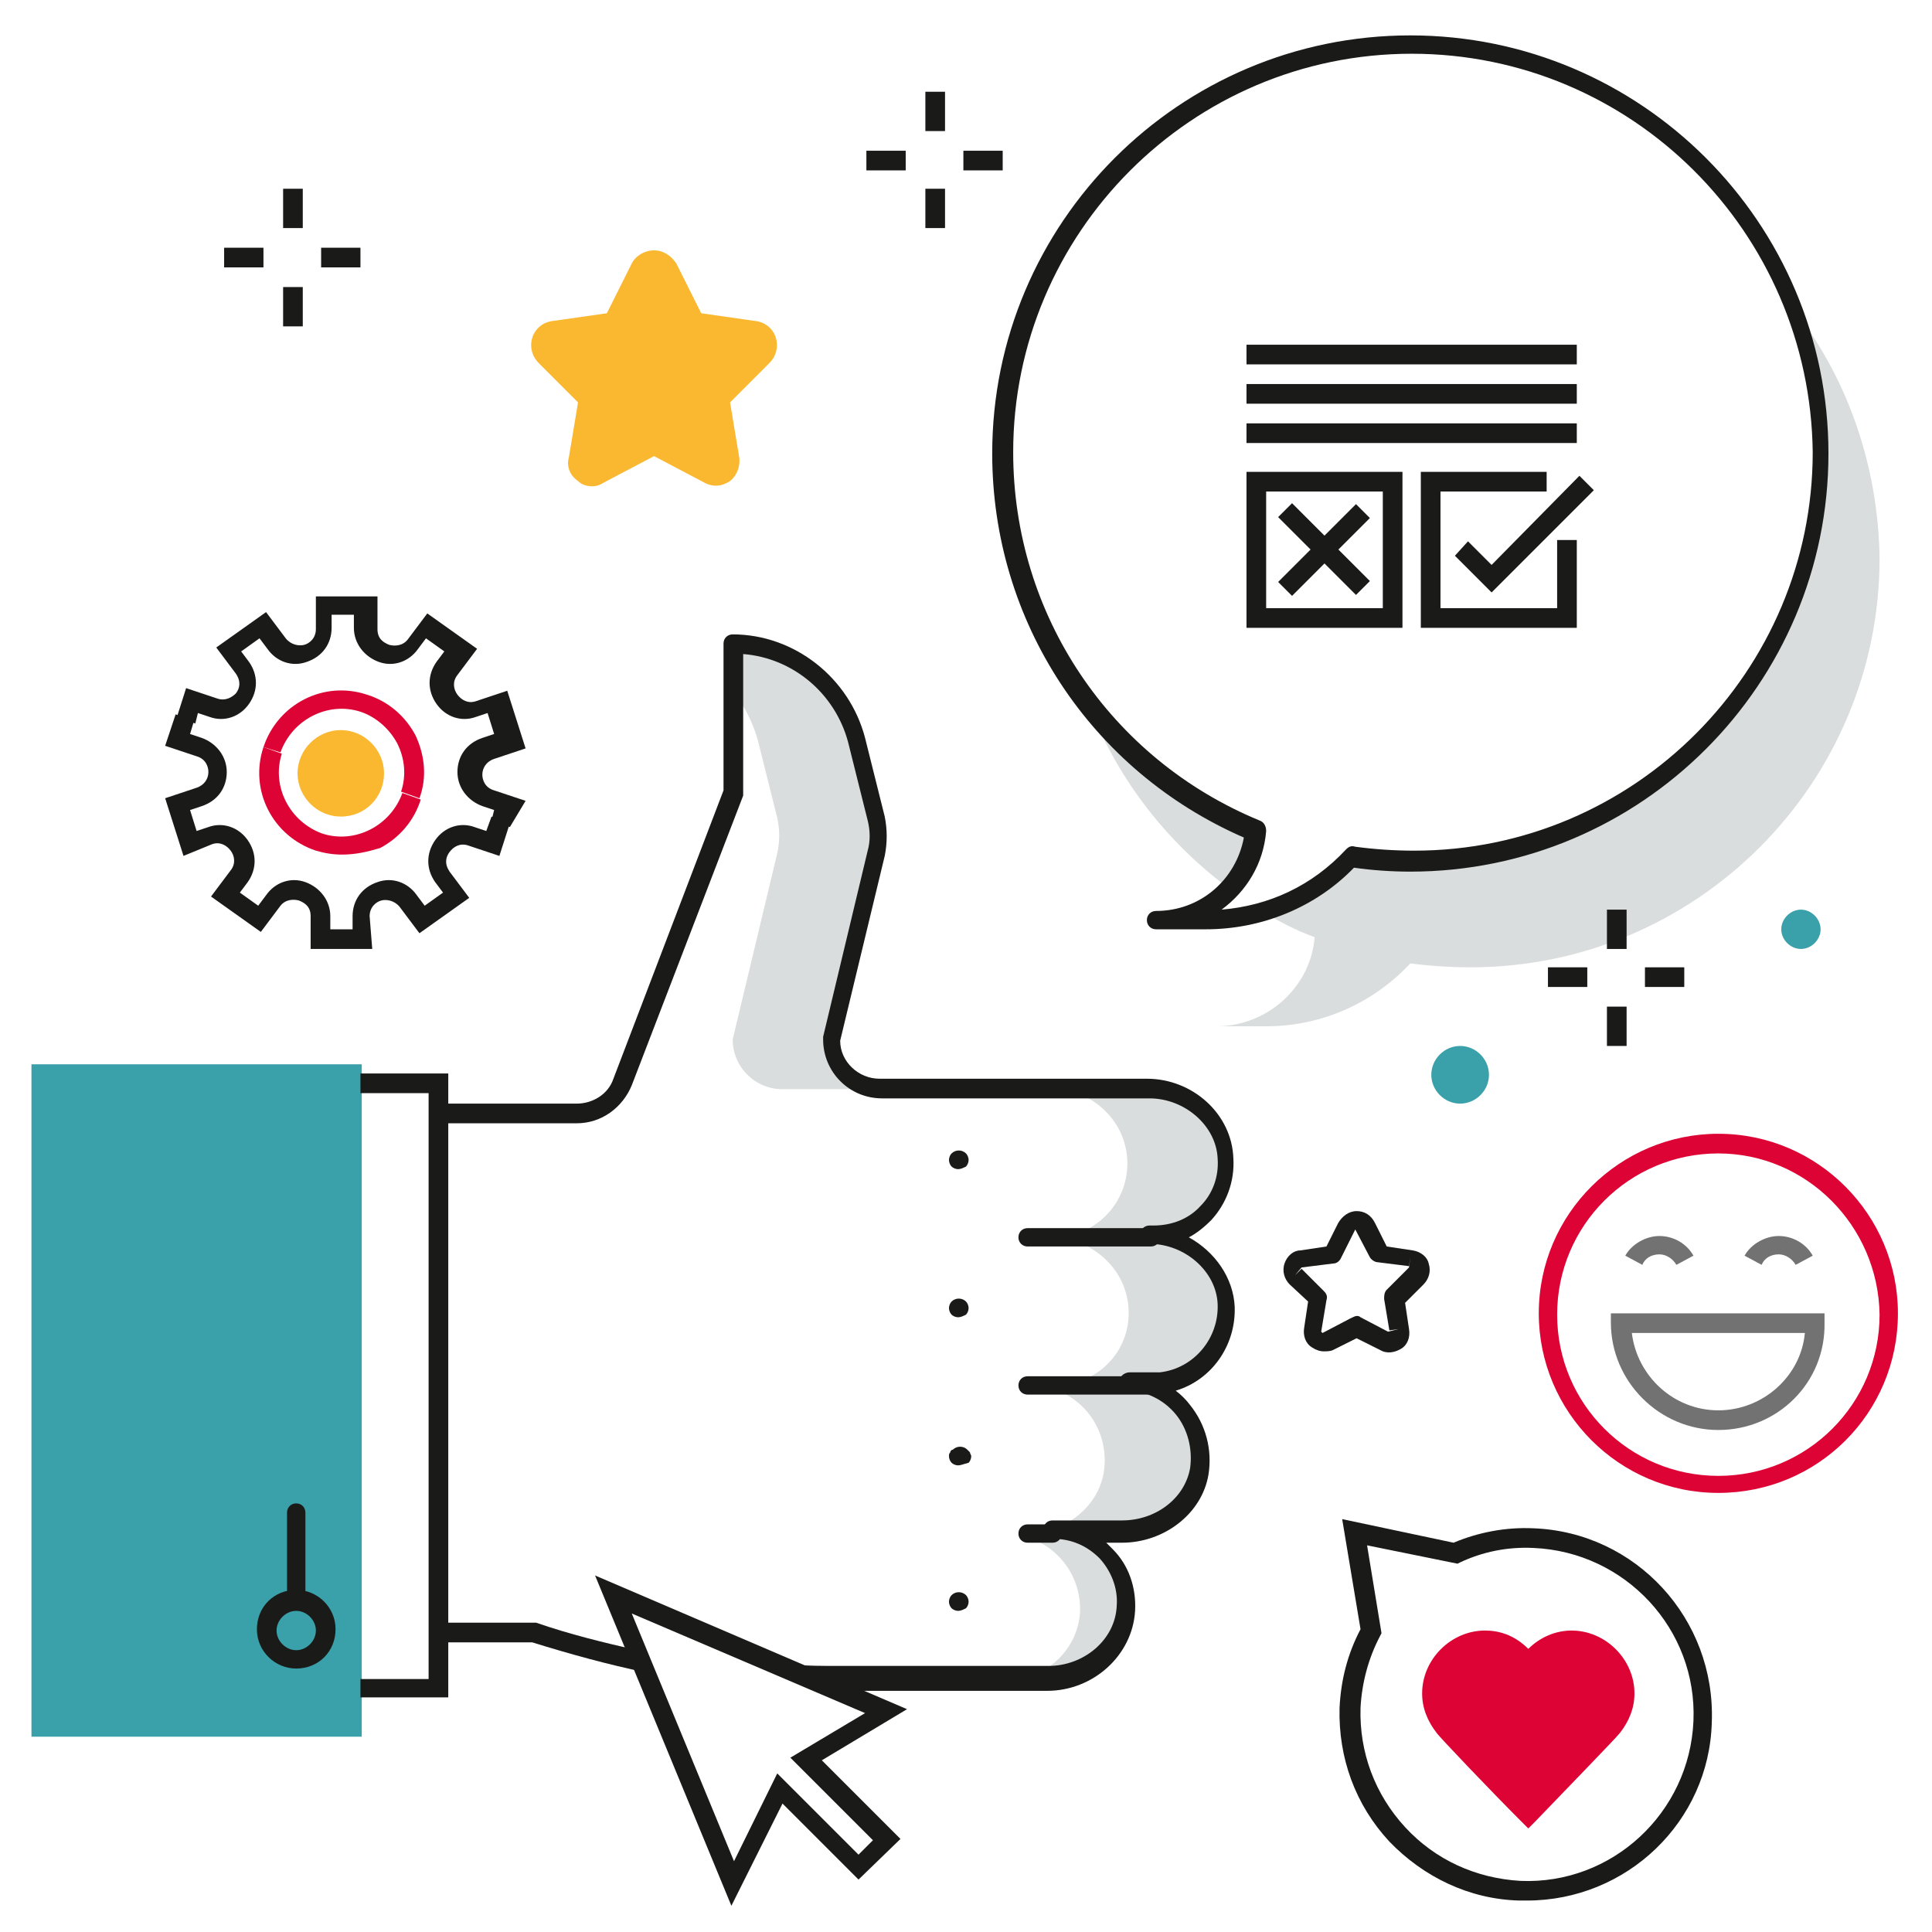
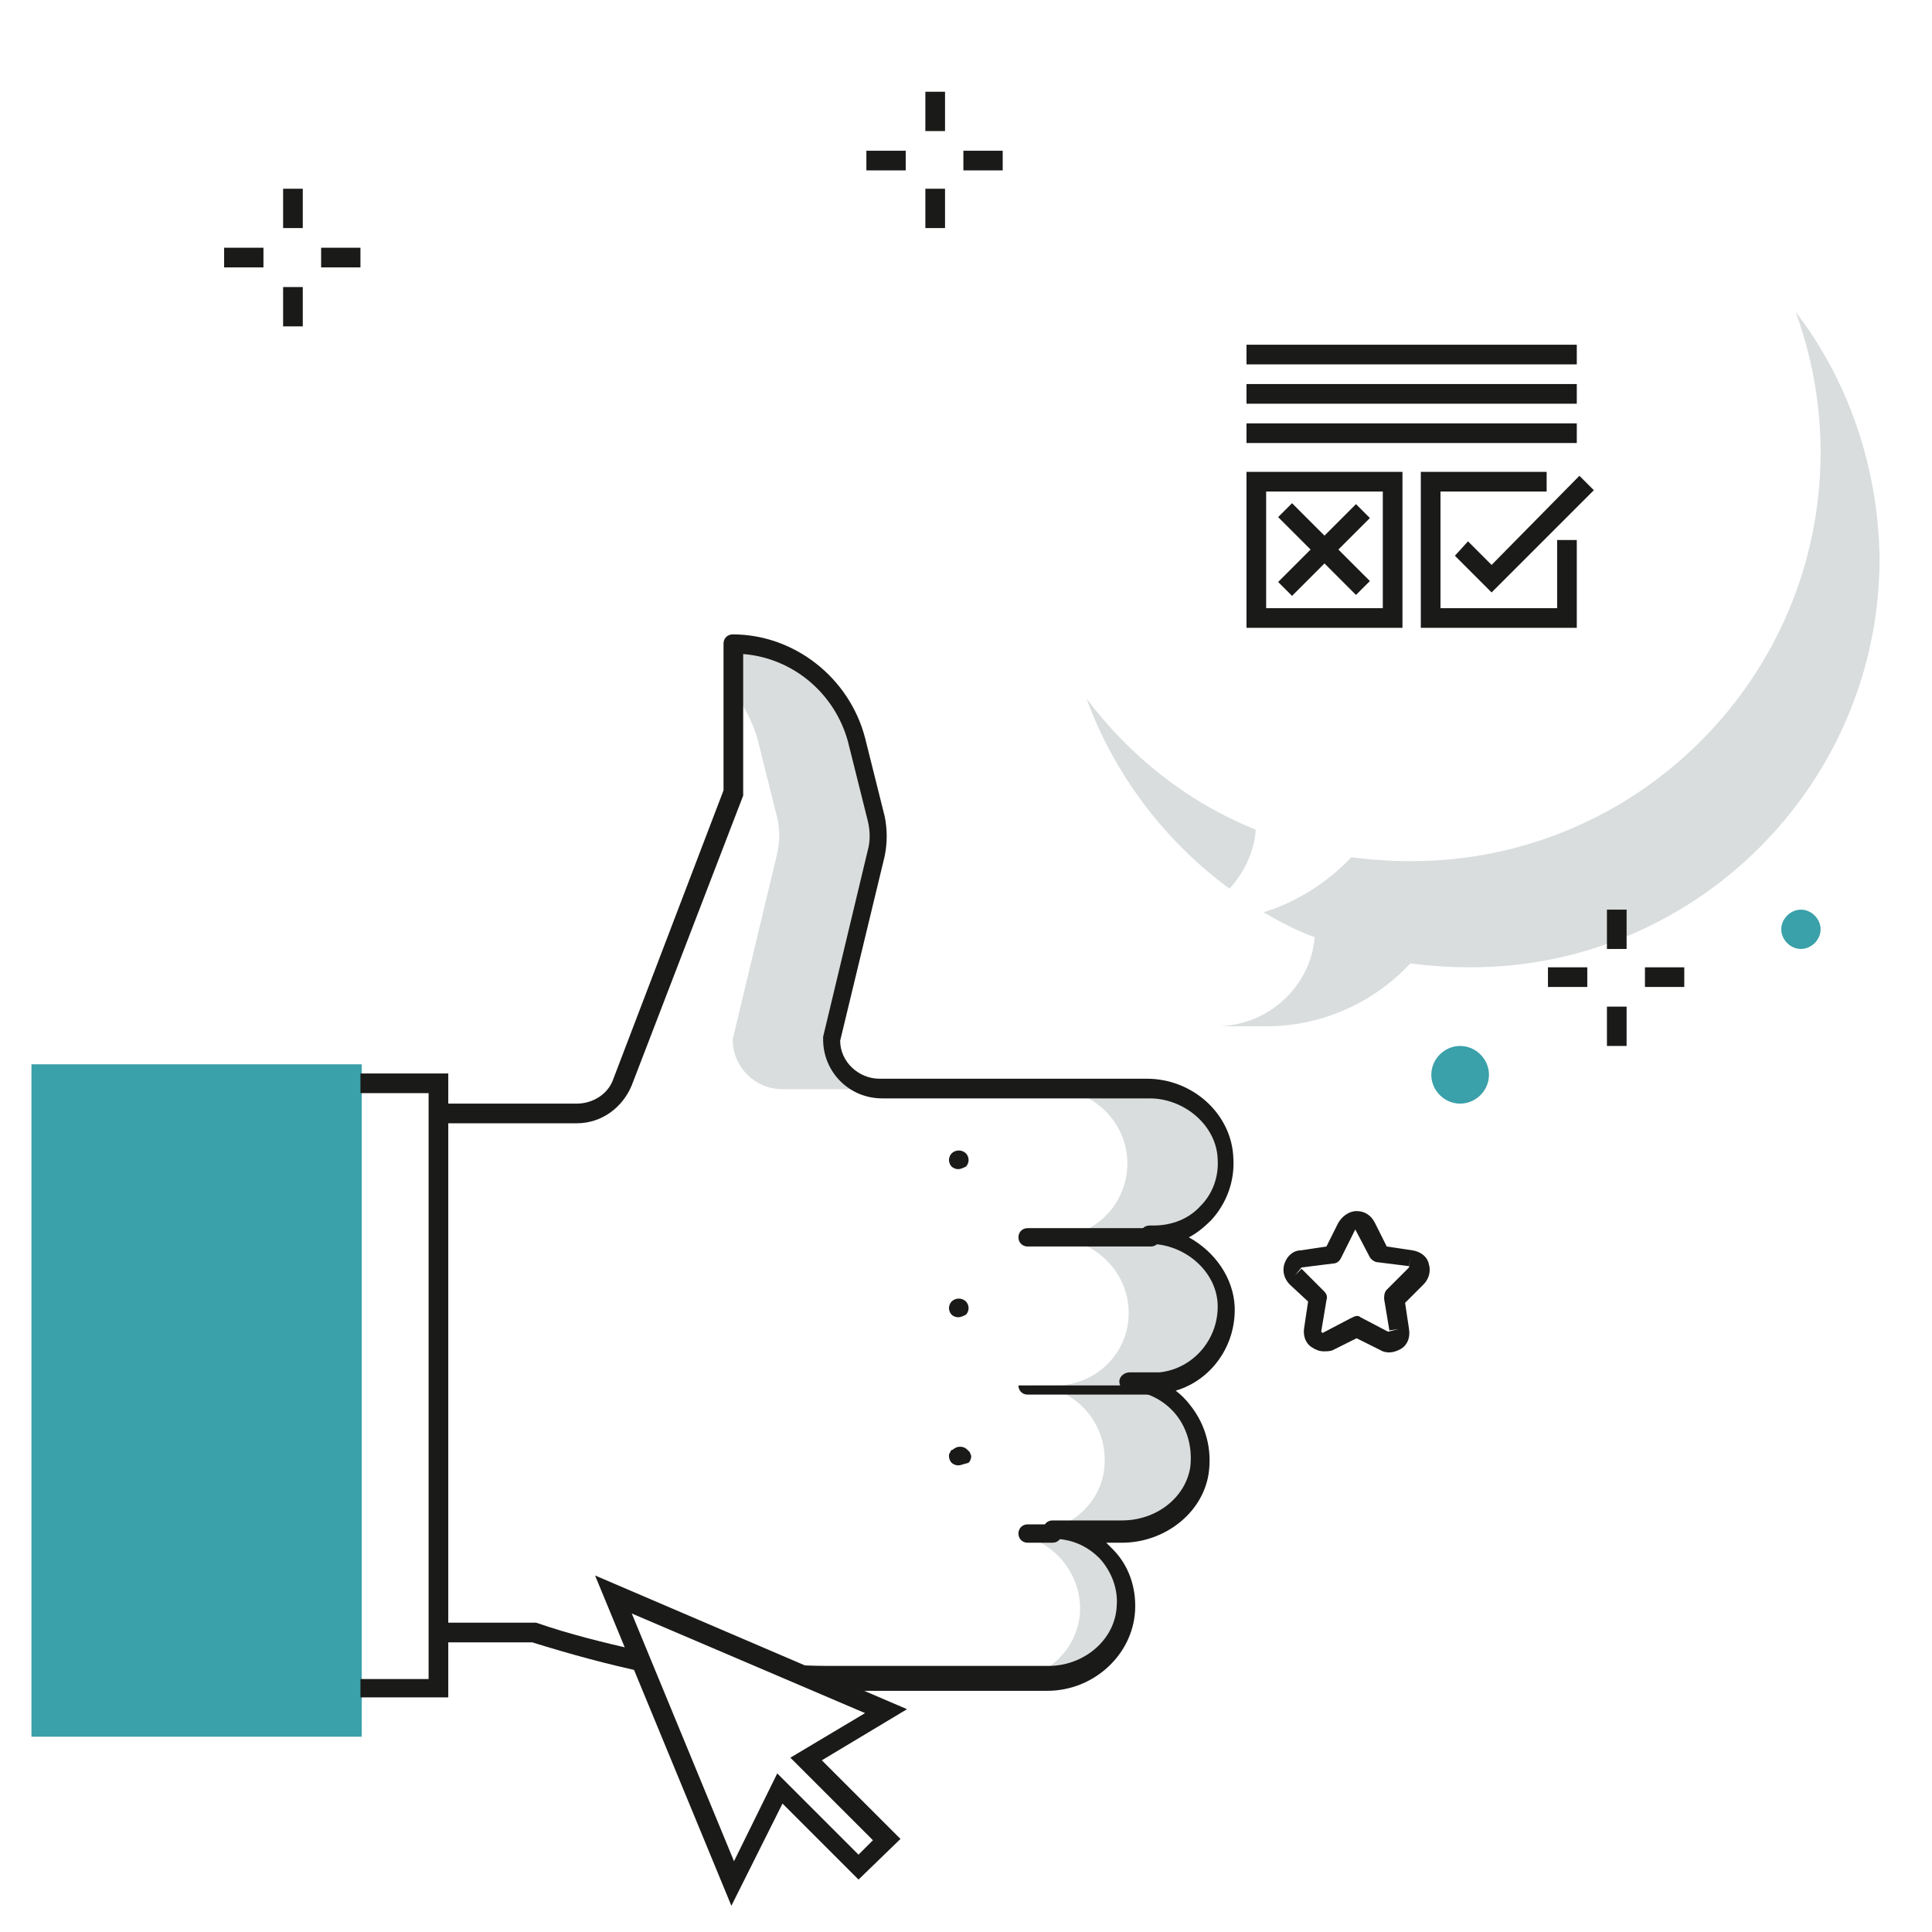
<svg xmlns="http://www.w3.org/2000/svg" xmlns:xlink="http://www.w3.org/1999/xlink" version="1.1" id="Ebene_1" x="0px" y="0px" viewBox="0 0 147.4 147.4" style="enable-background:new 0 0 147.4 147.4;" xml:space="preserve">
  <style type="text/css">
	.st0{clip-path:url(#SVGID_2_);fill:#D9DDDD;}
	.st1{clip-path:url(#SVGID_2_);fill:#1A1A18;}
	.st2{fill:#3AA0A9;}
	.st3{fill:#1A1A18;}
	.st4{clip-path:url(#SVGID_4_);fill:#1A1A18;}
	.st5{clip-path:url(#SVGID_6_);fill:#1A1A18;}
	.st6{clip-path:url(#SVGID_6_);fill:#DD0334;}
	.st7{clip-path:url(#SVGID_6_);fill:#FAB831;}
	.st8{clip-path:url(#SVGID_6_);fill:#717271;}
	.st9{clip-path:url(#SVGID_8_);fill:#1A1A18;}
	.st10{clip-path:url(#SVGID_10_);fill:#3AA0A9;}
	.st11{clip-path:url(#SVGID_12_);fill:#1A1A18;}
</style>
  <g>
    <defs>
      <rect id="SVGID_1_" x="2.4" y="2.6" width="142.5" height="142.9" />
    </defs>
    <clipPath id="SVGID_2_">
      <use xlink:href="#SVGID_1_" style="overflow:visible;" />
    </clipPath>
    <path class="st0" d="M82.9,53.3c2.1,5.8,6,10.9,10.9,14.5c1.1-1.2,1.9-2.8,2-4.5C90.6,61.2,86.2,57.7,82.9,53.3" />
    <path class="st0" d="M137,23.8c1.2,3.3,1.9,6.9,1.9,10.7c0,17.2-14,31.2-31.2,31.2c-1.6,0-3.1-0.1-4.6-0.3   c-1.8,1.9-4.1,3.4-6.7,4.2c1.2,0.7,2.5,1.4,3.9,1.9c-0.3,3.8-3.6,6.8-7.5,6.8h3.8c4.4,0,8.3-1.9,11-4.8c1.5,0.2,3.1,0.3,4.6,0.3   c17.2,0,31.2-14,31.2-31.2C143.3,35.6,141,29,137,23.8" />
    <path class="st0" d="M59.3,62.4c0.2,0.9,0.2,1.8,0,2.7l-3.4,14.2c0,2.1,1.7,3.8,3.8,3.8h7.4c-2.1,0-3.8-1.7-3.8-3.8l3.4-14.2   c0.2-0.9,0.2-1.8,0-2.7l-1.5-6c-1.1-4.3-5-7.3-9.4-7.3v3.5c0.9,1.1,1.6,2.4,2,3.8L59.3,62.4z" />
    <path class="st0" d="M87.5,94.4h0.3c3.2,0,5.8-2.7,5.6-6c-0.2-3.1-2.9-5.4-6-5.4h-7.4c3.1,0,5.8,2.3,6,5.4c0.2,3.3-2.4,6-5.6,6   h-0.3c3.1,0,5.8,2.3,6,5.4c0.2,3.1-2.1,5.6-5.1,5.9c-0.2,0-2.3,0-2.4,0c3.5,0,6.2,3.1,5.6,6.7c-0.5,2.7-3,4.5-5.7,4.6v0.3   c2.3,0.8,4,3,3.9,5.7c-0.2,3.1-2.9,5.3-6,5.3h3.7c3.1,0,5.8-2.3,6-5.3c0.2-3.3-2.4-6-5.6-6h5.3c2.8,0,5.4-1.9,5.9-4.6   c0.6-3.6-2.1-6.7-5.6-6.7c0.2,0,2.3,0,2.4,0c3-0.3,5.2-2.9,5.1-5.9C93.3,96.6,90.5,94.4,87.5,94.4" />
    <path class="st1" d="M87.8,95.1h-9.4c-0.4,0-0.7-0.3-0.7-0.7c0-0.4,0.3-0.7,0.7-0.7h9.4c0.4,0,0.7,0.3,0.7,0.7   C88.5,94.8,88.2,95.1,87.8,95.1" />
-     <path class="st1" d="M87.8,106.4h-9.4c-0.4,0-0.7-0.3-0.7-0.7c0-0.4,0.3-0.7,0.7-0.7h9.4c0.4,0,0.7,0.3,0.7,0.7   C88.5,106.1,88.2,106.4,87.8,106.4" />
+     <path class="st1" d="M87.8,106.4h-9.4c-0.4,0-0.7-0.3-0.7-0.7h9.4c0.4,0,0.7,0.3,0.7,0.7   C88.5,106.1,88.2,106.4,87.8,106.4" />
    <path class="st1" d="M80.3,117.7h-1.9c-0.4,0-0.7-0.3-0.7-0.7c0-0.4,0.3-0.7,0.7-0.7h1.9c0.4,0,0.7,0.3,0.7,0.7   C81,117.4,80.7,117.7,80.3,117.7" />
    <path class="st1" d="M73.1,89.2c-0.2,0-0.4-0.1-0.5-0.2c-0.1-0.1-0.2-0.3-0.2-0.5c0-0.2,0.1-0.4,0.2-0.5c0.3-0.3,0.8-0.3,1.1,0   c0.1,0.1,0.2,0.3,0.2,0.5c0,0.2-0.1,0.4-0.2,0.5C73.5,89.1,73.3,89.2,73.1,89.2" />
    <path class="st1" d="M73.1,100.5c-0.2,0-0.4-0.1-0.5-0.2c-0.1-0.1-0.2-0.3-0.2-0.5c0-0.2,0.1-0.4,0.2-0.5c0.3-0.3,0.8-0.3,1.1,0   c0.1,0.1,0.2,0.3,0.2,0.5c0,0.2-0.1,0.4-0.2,0.5C73.5,100.4,73.3,100.5,73.1,100.5" />
    <path class="st1" d="M73.1,111.8c-0.2,0-0.4-0.1-0.5-0.2c-0.1-0.1-0.2-0.3-0.2-0.5c0-0.1,0-0.2,0.1-0.3c0-0.1,0.1-0.2,0.2-0.2   c0.3-0.3,0.8-0.3,1.1,0c0.1,0.1,0.1,0.1,0.2,0.2c0,0.1,0.1,0.2,0.1,0.3c0,0.2-0.1,0.4-0.2,0.5C73.5,111.7,73.3,111.8,73.1,111.8" />
  </g>
  <rect x="2.4" y="81.2" class="st2" width="25.2" height="51.3" />
  <rect x="95.1" y="26.3" class="st3" width="25.2" height="1.5" />
  <rect x="95.1" y="29.3" class="st3" width="25.2" height="1.5" />
  <g>
    <defs>
-       <rect id="SVGID_3_" x="2.4" y="2.6" width="142.5" height="142.9" />
-     </defs>
+       </defs>
    <clipPath id="SVGID_4_">
      <use xlink:href="#SVGID_3_" style="overflow:visible;" />
    </clipPath>
    <path class="st4" d="M73.1,122.9c-0.2,0-0.4-0.1-0.5-0.2c-0.1-0.1-0.2-0.3-0.2-0.5c0-0.2,0.1-0.4,0.2-0.5c0.3-0.3,0.8-0.3,1.1,0   c0.1,0.1,0.2,0.3,0.2,0.5c0,0.2-0.1,0.4-0.2,0.5C73.5,122.8,73.3,122.9,73.1,122.9" />
    <path class="st4" d="M22.6,122.9c-0.8,0-1.5,0.7-1.5,1.5s0.7,1.5,1.5,1.5c0.8,0,1.5-0.7,1.5-1.5S23.4,122.9,22.6,122.9 M22.6,127.3   c-1.6,0-3-1.3-3-3s1.3-3,3-3c1.6,0,3,1.3,3,3S24.3,127.3,22.6,127.3" />
    <path class="st4" d="M22.6,122.6c-0.4,0-0.7-0.3-0.7-0.7v-6.5c0-0.4,0.3-0.7,0.7-0.7c0.4,0,0.7,0.3,0.7,0.7v6.5   C23.4,122.3,23,122.6,22.6,122.6" />
    <path class="st4" d="M107.7,4.1c-16.8,0-30.4,13.7-30.4,30.4c0,12.4,7.4,23.4,18.8,28.1c0.3,0.1,0.5,0.4,0.5,0.8   c-0.2,2.5-1.5,4.6-3.4,6c3.6-0.3,6.9-1.8,9.5-4.6c0.2-0.2,0.4-0.3,0.7-0.2c1.5,0.2,3,0.3,4.5,0.3c16.8,0,30.4-13.7,30.4-30.4   C138.1,17.7,124.5,4.1,107.7,4.1 M92,70.9h-3.8c-0.4,0-0.7-0.3-0.7-0.7s0.3-0.7,0.7-0.7c3.4,0,6.1-2.4,6.7-5.6   c-11.7-5.1-19.2-16.5-19.2-29.3c0-17.6,14.3-31.9,31.9-31.9s31.9,14.3,31.9,31.9c0,17.6-14.3,31.9-31.9,31.9   c-1.4,0-2.9-0.1-4.3-0.3C100.4,69.2,96.3,70.9,92,70.9" />
  </g>
  <rect x="95.1" y="32.3" class="st3" width="25.2" height="1.5" />
  <polygon class="st3" points="113.8,45.2 111,42.4 112,41.3 113.8,43.1 120.5,36.3 121.6,37.4 " />
  <rect x="100.3" y="37.7" transform="matrix(0.707 -0.707 0.707 0.707 -5.103473e-02 83.71)" class="st3" width="1.5" height="8.4" />
  <rect x="96.8" y="41.2" transform="matrix(0.707 -0.707 0.707 0.707 -5.094046e-02 83.71)" class="st3" width="8.4" height="1.5" />
  <path class="st3" d="M96.6,46.4h8.9v-8.9h-8.9V46.4z M107,47.9H95.1V36H107V47.9z" />
  <polygon class="st3" points="120.3,47.9 108.4,47.9 108.4,36 118,36 118,37.5 109.9,37.5 109.9,46.4 118.8,46.4 118.8,41.2   120.3,41.2 " />
  <g>
    <defs>
-       <rect id="SVGID_5_" x="2.4" y="2.6" width="142.5" height="142.9" />
-     </defs>
+       </defs>
    <clipPath id="SVGID_6_">
      <use xlink:href="#SVGID_5_" style="overflow:visible;" />
    </clipPath>
    <path class="st5" d="M104.3,117.9l1.1,6.7l-0.1,0.2c-0.9,1.7-1.4,3.6-1.5,5.5c-0.1,3.4,1.1,6.6,3.4,9.1c2.3,2.5,5.4,3.9,8.8,4.1   c7,0.3,12.9-5.2,13.2-12.2c0.3-7-5.2-12.9-12.2-13.2c-2-0.1-3.9,0.3-5.6,1.1l-0.2,0.1L104.3,117.9z M116.5,145c-0.2,0-0.4,0-0.6,0   c-3.8-0.1-7.3-1.8-9.9-4.5c-2.6-2.8-3.9-6.4-3.8-10.2c0.1-2.1,0.6-4.1,1.6-6l-1.4-8.4l8.5,1.8c1.9-0.8,4-1.2,6.1-1.1   c7.8,0.3,13.9,6.9,13.6,14.8C130.4,139,124.1,145,116.5,145" />
    <path class="st6" d="M123.1,131.7c0.6-0.7,0.9-1.6,0.9-2.5c0-2.2-1.8-4.1-4.1-4.1c-1.4,0-2.6,0.7-3.3,1.8c-0.7-1.1-2-1.8-3.3-1.8   c-2.2,0-4.1,1.8-4.1,4.1c0,1,0.3,1.8,0.9,2.5l0,0c0.1,0.2,6.5,6.7,6.5,6.7S122.9,131.9,123.1,131.7L123.1,131.7z" />
    <path class="st6" d="M113.3,125.8c-1.8,0-3.3,1.5-3.3,3.3c0,0.8,0.3,1.5,0.7,2.1c0.2,0.2,3.5,3.6,5.9,6.1c2.4-2.5,5.6-5.8,5.9-6.1   h0c0.5-0.6,0.7-1.3,0.7-2.1c0-1.8-1.5-3.3-3.3-3.3c-1.1,0-2.1,0.5-2.7,1.4l-0.6,0.9l-0.6-0.9C115.4,126.4,114.4,125.8,113.3,125.8    M116.6,139.5l-0.5-0.5c-2.4-2.4-6.4-6.6-6.5-6.8c-0.7-0.9-1.1-1.9-1.1-3c0-2.6,2.2-4.8,4.8-4.8c1.3,0,2.4,0.5,3.3,1.4   c0.9-0.9,2.1-1.4,3.3-1.4c2.6,0,4.8,2.2,4.8,4.8c0,1.1-0.4,2.1-1.1,3l0,0c-0.3,0.4-4.2,4.4-6.5,6.8L116.6,139.5z" />
    <path class="st7" d="M51.2,20.3l2,4l4.4,0.6c1.2,0.2,1.7,1.7,0.8,2.5l-3.2,3.1l0.8,4.4c0.2,1.2-1.1,2.1-2.2,1.6l-3.9-2.1l-3.9,2.1   c-1.1,0.6-2.4-0.4-2.2-1.6l0.8-4.4l-3.2-3.1c-0.9-0.9-0.4-2.4,0.8-2.5l4.4-0.6l2-4C49.1,19.2,50.6,19.2,51.2,20.3" />
    <path class="st7" d="M49.9,19.9c-0.4,0-0.8,0.2-1,0.6l-2.1,4.2l-4.6,0.7c-0.4,0.1-0.8,0.3-0.9,0.8c-0.1,0.4,0,0.8,0.3,1.1l3.3,3.2   L44.1,35c-0.1,0.4,0.1,0.8,0.4,1.1c0.4,0.3,0.8,0.3,1.2,0.1l4.1-2.2l4.1,2.2c0.4,0.2,0.8,0.2,1.2-0.1c0.4-0.3,0.5-0.7,0.4-1.1   l-0.8-4.6l3.3-3.2c0.3-0.3,0.4-0.7,0.3-1.1c-0.1-0.4-0.5-0.7-0.9-0.8l-4.6-0.7l-2.1-4.2C50.7,20.1,50.3,19.9,49.9,19.9 M45.2,37.1   c-0.4,0-0.8-0.1-1.1-0.4c-0.6-0.4-0.9-1.1-0.7-1.8l0.7-4.2l-3-3c-0.5-0.5-0.7-1.2-0.5-1.9c0.2-0.7,0.8-1.2,1.5-1.3l4.2-0.6l1.9-3.8   c0.3-0.6,1-1,1.7-1c0.7,0,1.3,0.4,1.7,1l1.9,3.8l4.2,0.6c0.7,0.1,1.3,0.6,1.5,1.3c0.2,0.7,0,1.4-0.5,1.9l-3,3l0.7,4.2   c0.1,0.7-0.2,1.4-0.7,1.8c-0.6,0.4-1.3,0.5-2,0.1l-3.8-2l-3.8,2C45.8,37,45.5,37.1,45.2,37.1" />
    <path class="st6" d="M131.1,88c-6.8,0-12.3,5.5-12.3,12.3c0,6.8,5.5,12.3,12.3,12.3c6.8,0,12.3-5.5,12.3-12.3   C143.3,93.5,137.8,88,131.1,88 M131.1,113.9c-7.6,0-13.7-6.2-13.7-13.7c0-7.6,6.2-13.7,13.7-13.7c7.6,0,13.7,6.2,13.7,13.7   C144.8,107.8,138.7,113.9,131.1,113.9" />
    <path class="st8" d="M127.9,96.5c-0.3-0.5-0.8-0.8-1.3-0.8c-0.6,0-1.1,0.3-1.3,0.8l-1.3-0.7c0.5-0.9,1.6-1.5,2.6-1.5   c1.1,0,2.1,0.6,2.6,1.5L127.9,96.5z" />
    <path class="st8" d="M137,96.5c-0.3-0.5-0.8-0.8-1.3-0.8c-0.6,0-1.1,0.3-1.3,0.8l-1.3-0.7c0.5-0.9,1.6-1.5,2.6-1.5   c1.1,0,2.1,0.6,2.6,1.5L137,96.5z" />
    <path class="st8" d="M124.5,101.7c0.4,3.3,3.2,5.9,6.6,5.9c3.4,0,6.3-2.6,6.6-5.9H124.5z M131.1,109.1c-4.5,0-8.2-3.7-8.2-8.2v-0.7   h16.3v0.7C139.3,105.5,135.6,109.1,131.1,109.1" />
    <path class="st5" d="M38.9,63.1l-1.4-0.5l0.2-0.8l-0.9-0.3c-1.1-0.4-1.9-1.4-1.9-2.6c0-1.2,0.7-2.2,1.9-2.6l0.9-0.3l-0.5-1.6   l-0.9,0.3c-1.1,0.4-2.3,0-3-1c-0.7-1-0.7-2.2,0-3.2l0.6-0.8l-1.4-1l-0.6,0.8c-0.7,1-1.9,1.4-3,1c-1.1-0.4-1.9-1.4-1.9-2.6l0-1   l-1.7,0l0,1c0,1.2-0.7,2.2-1.9,2.6c-1.1,0.4-2.3,0-3-1l-0.6-0.8l-1.4,1l0.6,0.8c0.7,1,0.7,2.2,0,3.2c-0.7,1-1.9,1.4-3,1l-0.9-0.3   l-0.2,0.8l-1.4-0.5l0.7-2.2l2.4,0.8c0.6,0.2,1.1-0.1,1.4-0.4c0.3-0.4,0.4-0.9,0-1.5l-1.5-2l3.8-2.7l1.5,2c0.4,0.5,1,0.6,1.4,0.5   c0.4-0.1,0.9-0.5,0.9-1.2l0-2.5l4.7,0l0,2.5c0,0.7,0.4,1,0.9,1.2c0.4,0.1,1,0.1,1.4-0.4l1.5-2l3.8,2.7l-1.5,2   c-0.4,0.5-0.3,1.1,0,1.5c0.3,0.4,0.8,0.7,1.4,0.5l2.4-0.8l1.4,4.4l-2.4,0.8c-0.6,0.2-0.9,0.7-0.9,1.2c0,0.4,0.2,1,0.9,1.2l2.4,0.8   L38.9,63.1z" />
    <path class="st6" d="M32,60.9l-1.4-0.5c0.4-1.2,0.3-2.5-0.3-3.7c-0.6-1.1-1.6-2-2.8-2.4c-2.5-0.8-5.2,0.6-6.1,3.1L20.1,57   c1.1-3.3,4.6-5.1,7.9-4c1.6,0.5,2.9,1.6,3.7,3.1C32.4,57.6,32.6,59.3,32,60.9" />
    <path class="st6" d="M26.1,65.2c-0.7,0-1.3-0.1-2-0.3c-3.3-1.1-5.1-4.6-4-7.9l1.4,0.5c-0.8,2.5,0.6,5.2,3.1,6.1   c2.5,0.8,5.2-0.6,6.1-3.1l1.4,0.5c-0.5,1.6-1.6,2.9-3.1,3.7C28,65,27.1,65.2,26.1,65.2" />
-     <path class="st5" d="M28.4,72.4l-4.7,0l0-2.5c0-0.7-0.4-1-0.9-1.2c-0.4-0.1-1-0.1-1.4,0.4l-1.5,2l-3.8-2.7l1.5-2   c0.4-0.5,0.3-1.1,0-1.5c-0.3-0.4-0.8-0.7-1.4-0.5L14,65.3l-1.4-4.4l2.4-0.8c0.6-0.2,0.9-0.7,0.9-1.2c0-0.4-0.2-1-0.9-1.2l-2.4-0.8   l0.8-2.4l1.4,0.5l-0.3,1l0.9,0.3c1.1,0.4,1.9,1.4,1.9,2.6c0,1.2-0.7,2.2-1.9,2.6l-0.9,0.3l0.5,1.6l0.9-0.3c1.1-0.4,2.3,0,3,1   c0.7,1,0.7,2.2,0,3.2l-0.6,0.8l1.4,1l0.6-0.8c0.7-1,1.9-1.4,3-1c1.1,0.4,1.9,1.4,1.9,2.6v1l1.7,0l0-1c0-1.2,0.7-2.2,1.9-2.6   c1.1-0.4,2.3,0,3,1l0.6,0.8l1.4-1l-0.6-0.8c-0.7-1-0.7-2.2,0-3.2c0.7-1,1.9-1.4,3-1l0.9,0.3l0.4-1.1l1.4,0.5l-0.8,2.5l-2.4-0.8   c-0.6-0.2-1.1,0.1-1.4,0.5c-0.3,0.4-0.4,0.9,0,1.5l1.5,2l-3.8,2.7l-1.5-2c-0.4-0.5-1-0.6-1.4-0.5c-0.4,0.1-0.9,0.5-0.9,1.2   L28.4,72.4z" />
    <path class="st7" d="M29,59c0,1.6-1.3,3-3,3s-3-1.3-3-3c0-1.6,1.3-3,3-3S29,57.4,29,59" />
    <path class="st7" d="M26,56.4c-1.4,0-2.6,1.2-2.6,2.6s1.2,2.6,2.6,2.6c1.4,0,2.6-1.2,2.6-2.6S27.5,56.4,26,56.4 M26,62.3   c-1.8,0-3.3-1.5-3.3-3.3s1.5-3.3,3.3-3.3c1.8,0,3.3,1.5,3.3,3.3S27.9,62.3,26,62.3" />
  </g>
  <rect x="21.6" y="14.4" class="st3" width="1.5" height="3" />
  <rect x="21.6" y="21.9" class="st3" width="1.5" height="3" />
  <rect x="24.5" y="18.9" class="st3" width="3" height="1.5" />
  <rect x="17.1" y="18.9" class="st3" width="3" height="1.5" />
  <g>
    <defs>
      <rect id="SVGID_7_" x="2.4" y="2.6" width="142.5" height="142.9" />
    </defs>
    <clipPath id="SVGID_8_">
      <use xlink:href="#SVGID_7_" style="overflow:visible;" />
    </clipPath>
    <path class="st9" d="M48.6,125.9c-2.6-0.6-5.1-1.2-7.7-2.1c-0.1,0-0.2,0-0.2,0h-6.8v1.5h6.7c2.9,0.9,5.8,1.7,8.7,2.3L48.6,125.9z" />
    <path class="st9" d="M94.2,99.7c-0.1-2.2-1.5-4.2-3.5-5.3c0.6-0.3,1.2-0.8,1.7-1.3c1.2-1.3,1.8-3,1.7-4.7C94,85,91,82.3,87.5,82.3   H67.1c-1.6,0-3-1.3-3-2.9l3.4-14.1c0.2-1,0.2-2,0-3l-1.5-6c-1.2-4.6-5.4-7.9-10.1-7.9c-0.4,0-0.7,0.3-0.7,0.7v11.2l-8.4,22   c-0.4,1.2-1.6,1.9-2.8,1.9h-9.9v1.5h9.9c1.9,0,3.5-1.2,4.2-2.9l8.5-22.1c0-0.1,0-0.2,0-0.3V49.9c3.8,0.3,7,3,8,6.7l1.5,6   c0.2,0.8,0.2,1.6,0,2.3l-3.4,14.2c0,0.1,0,0.1,0,0.2c0,2.5,2,4.5,4.5,4.5h20.4c2.7,0,5.1,2.1,5.2,4.6c0.1,1.4-0.4,2.7-1.3,3.6   c-0.9,1-2.2,1.5-3.6,1.5h-0.3c-0.4,0-0.7,0.3-0.7,0.7s0.3,0.7,0.7,0.7c2.7,0,5.1,2.1,5.2,4.6c0.1,2.6-1.8,4.9-4.4,5.2   c-0.2,0-1.6,0-2.1,0l-0.2,0c-0.4,0-0.8,0.3-0.8,0.7c0,0.4,0.3,0.7,0.7,0.7H86c1.4,0,2.8,0.7,3.7,1.8c0.9,1.1,1.3,2.6,1.1,4.1   c-0.4,2.3-2.6,4-5.2,4h-5.3c-0.4,0-0.7,0.3-0.7,0.7c0,0.4,0.3,0.7,0.7,0.7c1.4,0,2.6,0.5,3.6,1.5c0.9,1,1.4,2.3,1.3,3.6   c-0.1,2.6-2.5,4.6-5.2,4.6h-16c-1.2,0-2.4,0-3.6-0.1L64,129h15.9c3.5,0,6.5-2.7,6.7-6.1c0.1-1.8-0.5-3.5-1.7-4.7   c-0.2-0.2-0.4-0.4-0.5-0.5h1.2c3.2,0,6.1-2.2,6.6-5.2c0.3-1.9-0.2-3.8-1.4-5.3c-0.3-0.4-0.7-0.8-1.1-1.1   C92.4,105.3,94.3,102.7,94.2,99.7" />
  </g>
  <path class="st3" d="M48.2,123.1l17.8,7.6l-5.7,3.4l6.3,6.3l-1.1,1.1l-6.2-6.2l-3.3,6.7L48.2,123.1z M55.8,145.4l3.9-7.8l5.8,5.8  l3.2-3.1l-6-6l6.5-3.9l-23.8-10.2L55.8,145.4z" />
  <g>
    <defs>
      <rect id="SVGID_9_" x="2.4" y="2.6" width="142.5" height="142.9" />
    </defs>
    <clipPath id="SVGID_10_">
      <use xlink:href="#SVGID_9_" style="overflow:visible;" />
    </clipPath>
    <path class="st10" d="M113.6,82c0,1.2-1,2.2-2.2,2.2c-1.2,0-2.2-1-2.2-2.2c0-1.2,1-2.2,2.2-2.2C112.6,79.8,113.6,80.8,113.6,82" />
    <path class="st10" d="M138.9,70.9c0,0.8-0.7,1.5-1.5,1.5c-0.8,0-1.5-0.7-1.5-1.5c0-0.8,0.7-1.5,1.5-1.5   C138.2,69.4,138.9,70.1,138.9,70.9" />
  </g>
  <rect x="122.6" y="69.4" class="st3" width="1.5" height="3" />
  <rect x="122.6" y="76.8" class="st3" width="1.5" height="3" />
  <rect x="125.5" y="73.8" class="st3" width="3" height="1.5" />
  <rect x="118.1" y="73.8" class="st3" width="3" height="1.5" />
  <rect x="70.6" y="7" class="st3" width="1.5" height="3" />
  <rect x="70.6" y="14.4" class="st3" width="1.5" height="3" />
  <rect x="73.5" y="11.5" class="st3" width="3" height="1.5" />
  <rect x="66.1" y="11.5" class="st3" width="3" height="1.5" />
  <g>
    <defs>
      <rect id="SVGID_11_" x="2.4" y="2.6" width="142.5" height="142.9" />
    </defs>
    <clipPath id="SVGID_12_">
      <use xlink:href="#SVGID_11_" style="overflow:visible;" />
    </clipPath>
    <path class="st11" d="M103.5,100.4c0.1,0,0.2,0,0.3,0.1l2.1,1.1l0.8-0.2l-0.7,0.1l-0.4-2.4c0-0.2,0-0.5,0.2-0.7l1.7-1.7l0.1-0.8   l-0.1,0.7l-2.4-0.3c-0.2,0-0.5-0.2-0.6-0.4l-1.1-2.1c0,0,0,0,0,0l-1.1,2.2c-0.1,0.2-0.3,0.4-0.6,0.4l-2.4,0.3l-0.5,0.6l0.5-0.5   l1.7,1.7c0.2,0.2,0.3,0.4,0.2,0.7l-0.4,2.4l0.1,0.1l2.1-1.1C103.2,100.5,103.4,100.4,103.5,100.4 M101,103.1   c-0.3,0-0.6-0.1-0.9-0.3c-0.5-0.3-0.7-0.9-0.6-1.5l0.3-2L98.4,98c-0.4-0.4-0.6-1-0.4-1.6c0.2-0.6,0.7-1,1.2-1l2-0.3l0.9-1.8   c0.3-0.5,0.8-0.9,1.4-0.9c0.6,0,1.1,0.3,1.4,0.9l0.9,1.8l2,0.3c0.6,0.1,1.1,0.5,1.2,1c0.2,0.6,0,1.2-0.4,1.6l-1.4,1.4l0.3,2   c0.1,0.6-0.1,1.2-0.6,1.5c-0.5,0.3-1.1,0.4-1.6,0.1l-1.8-0.9l-1.8,0.9C101.5,103.1,101.2,103.1,101,103.1" />
  </g>
  <polygon class="st3" points="34.2,129.5 27.5,129.5 27.5,128.1 32.7,128.1 32.7,83.4 27.5,83.4 27.5,81.9 34.2,81.9 " />
</svg>